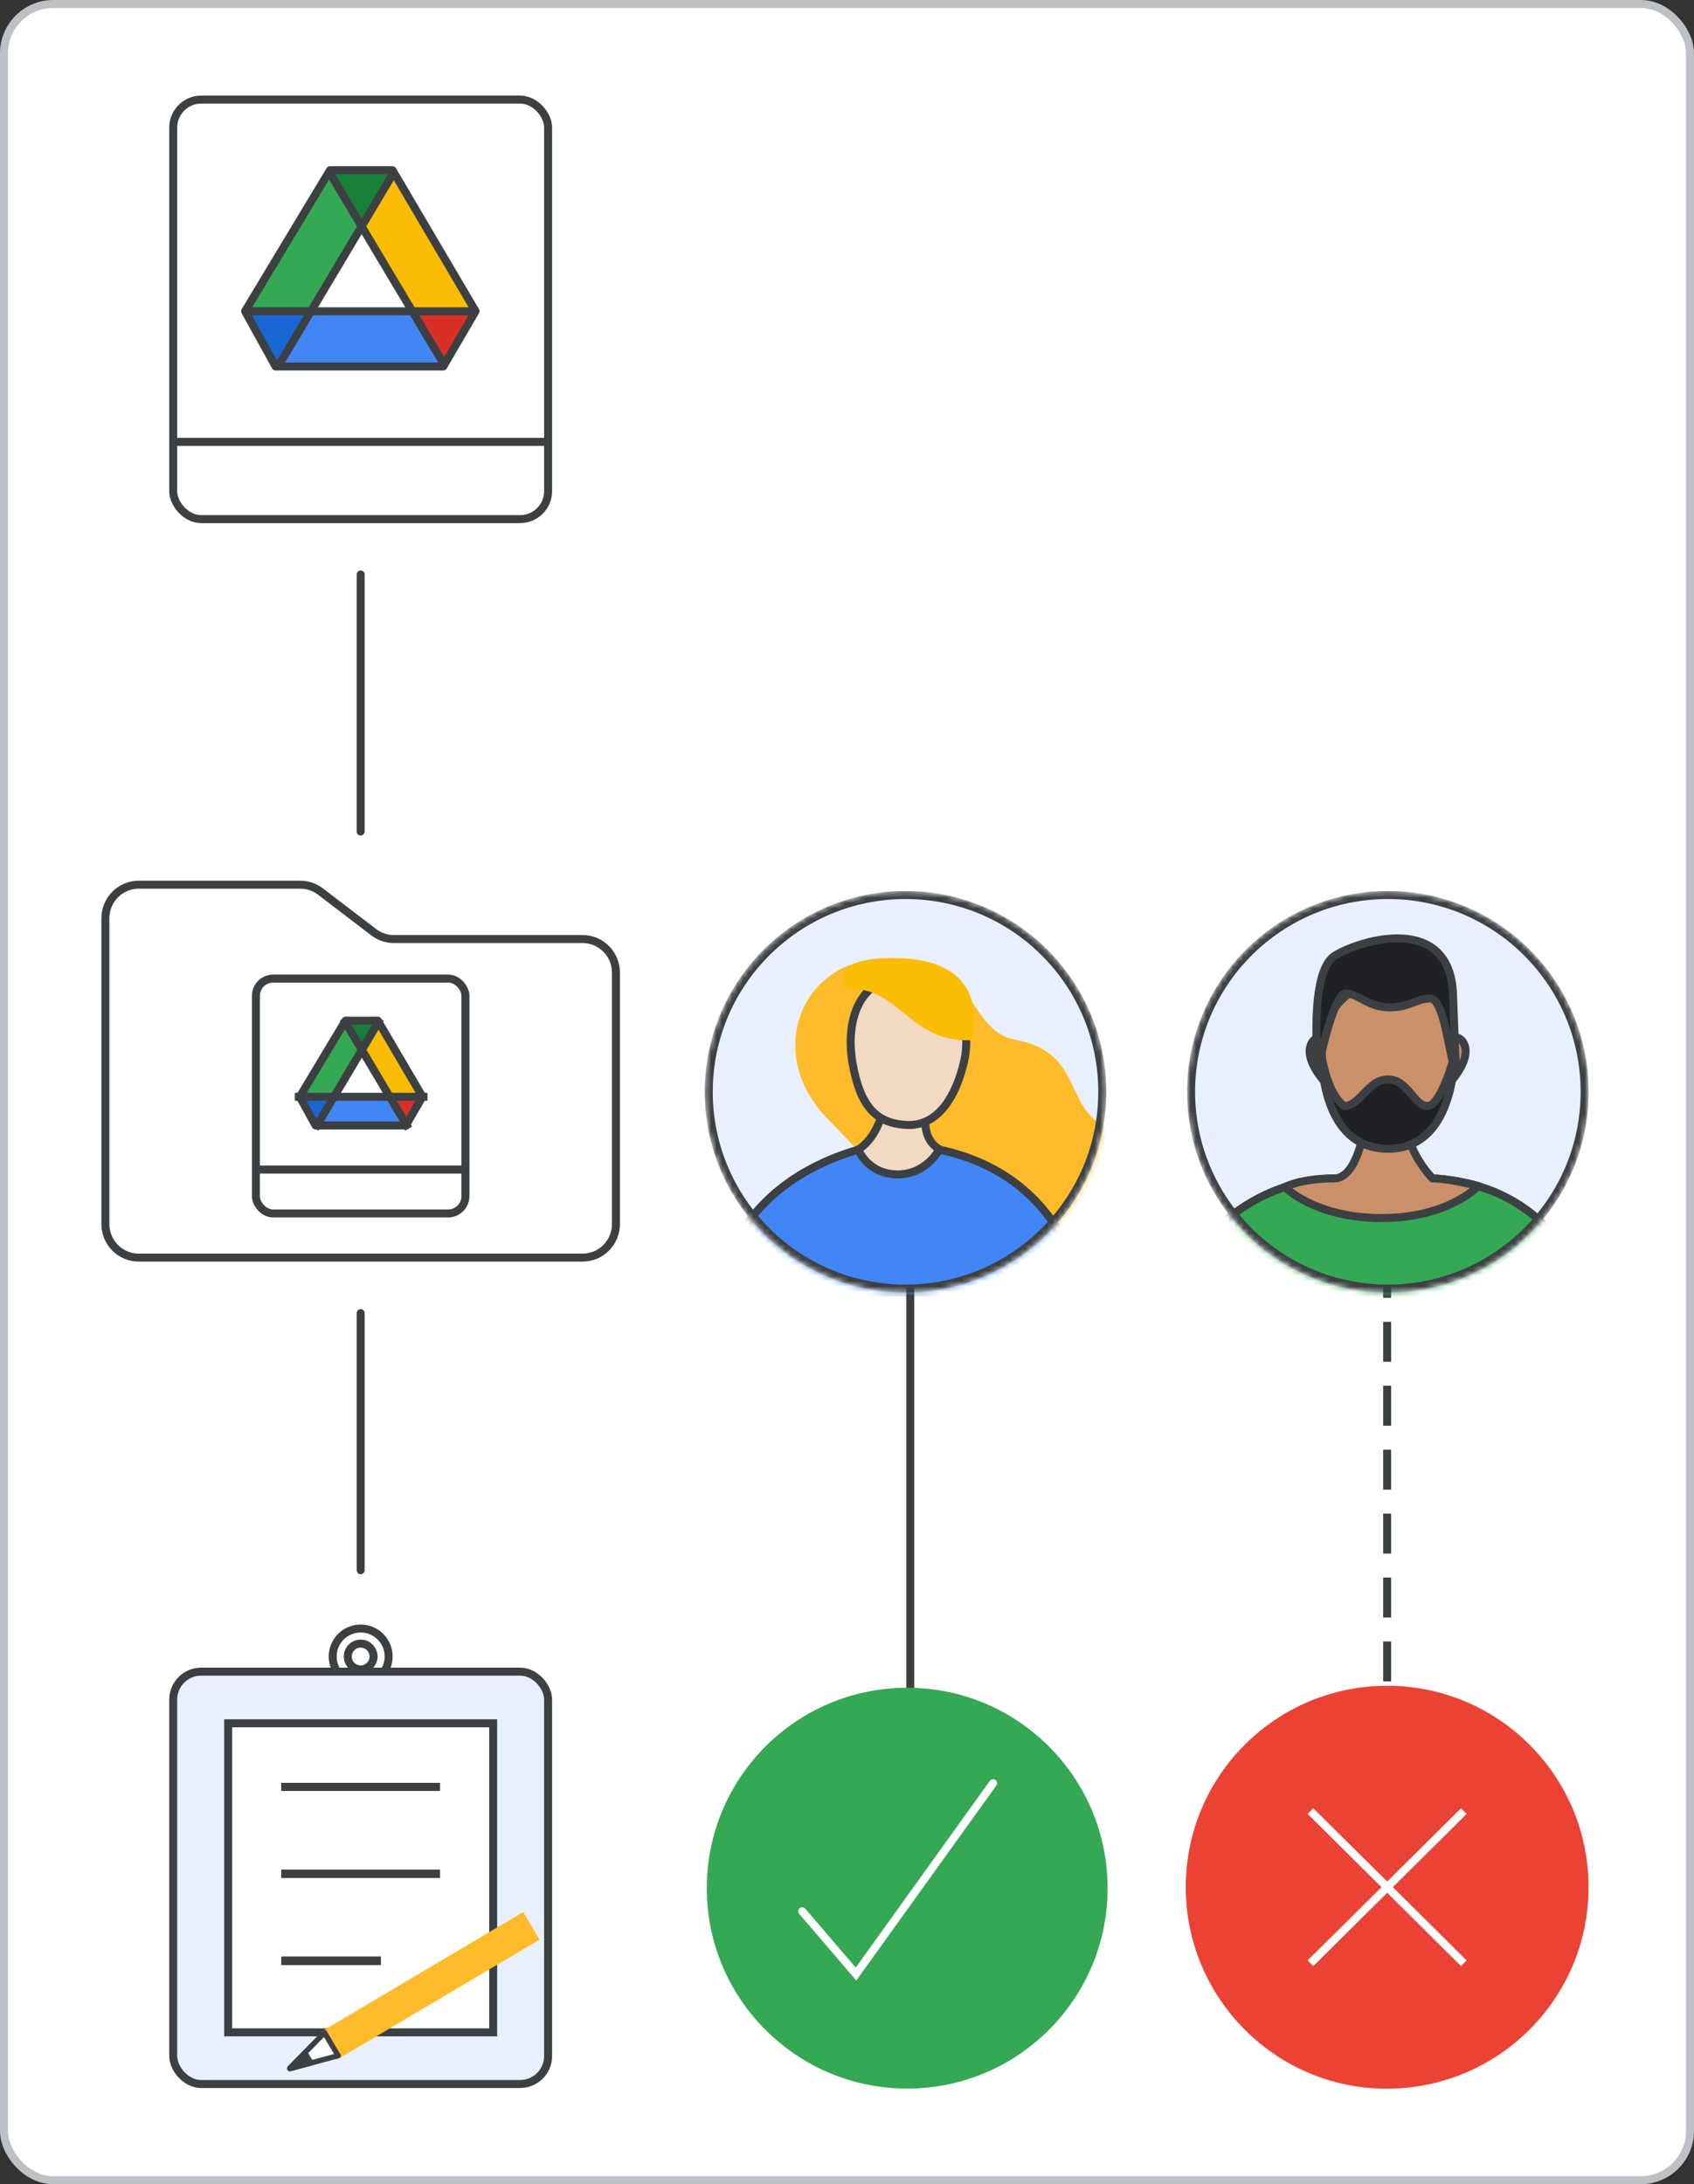
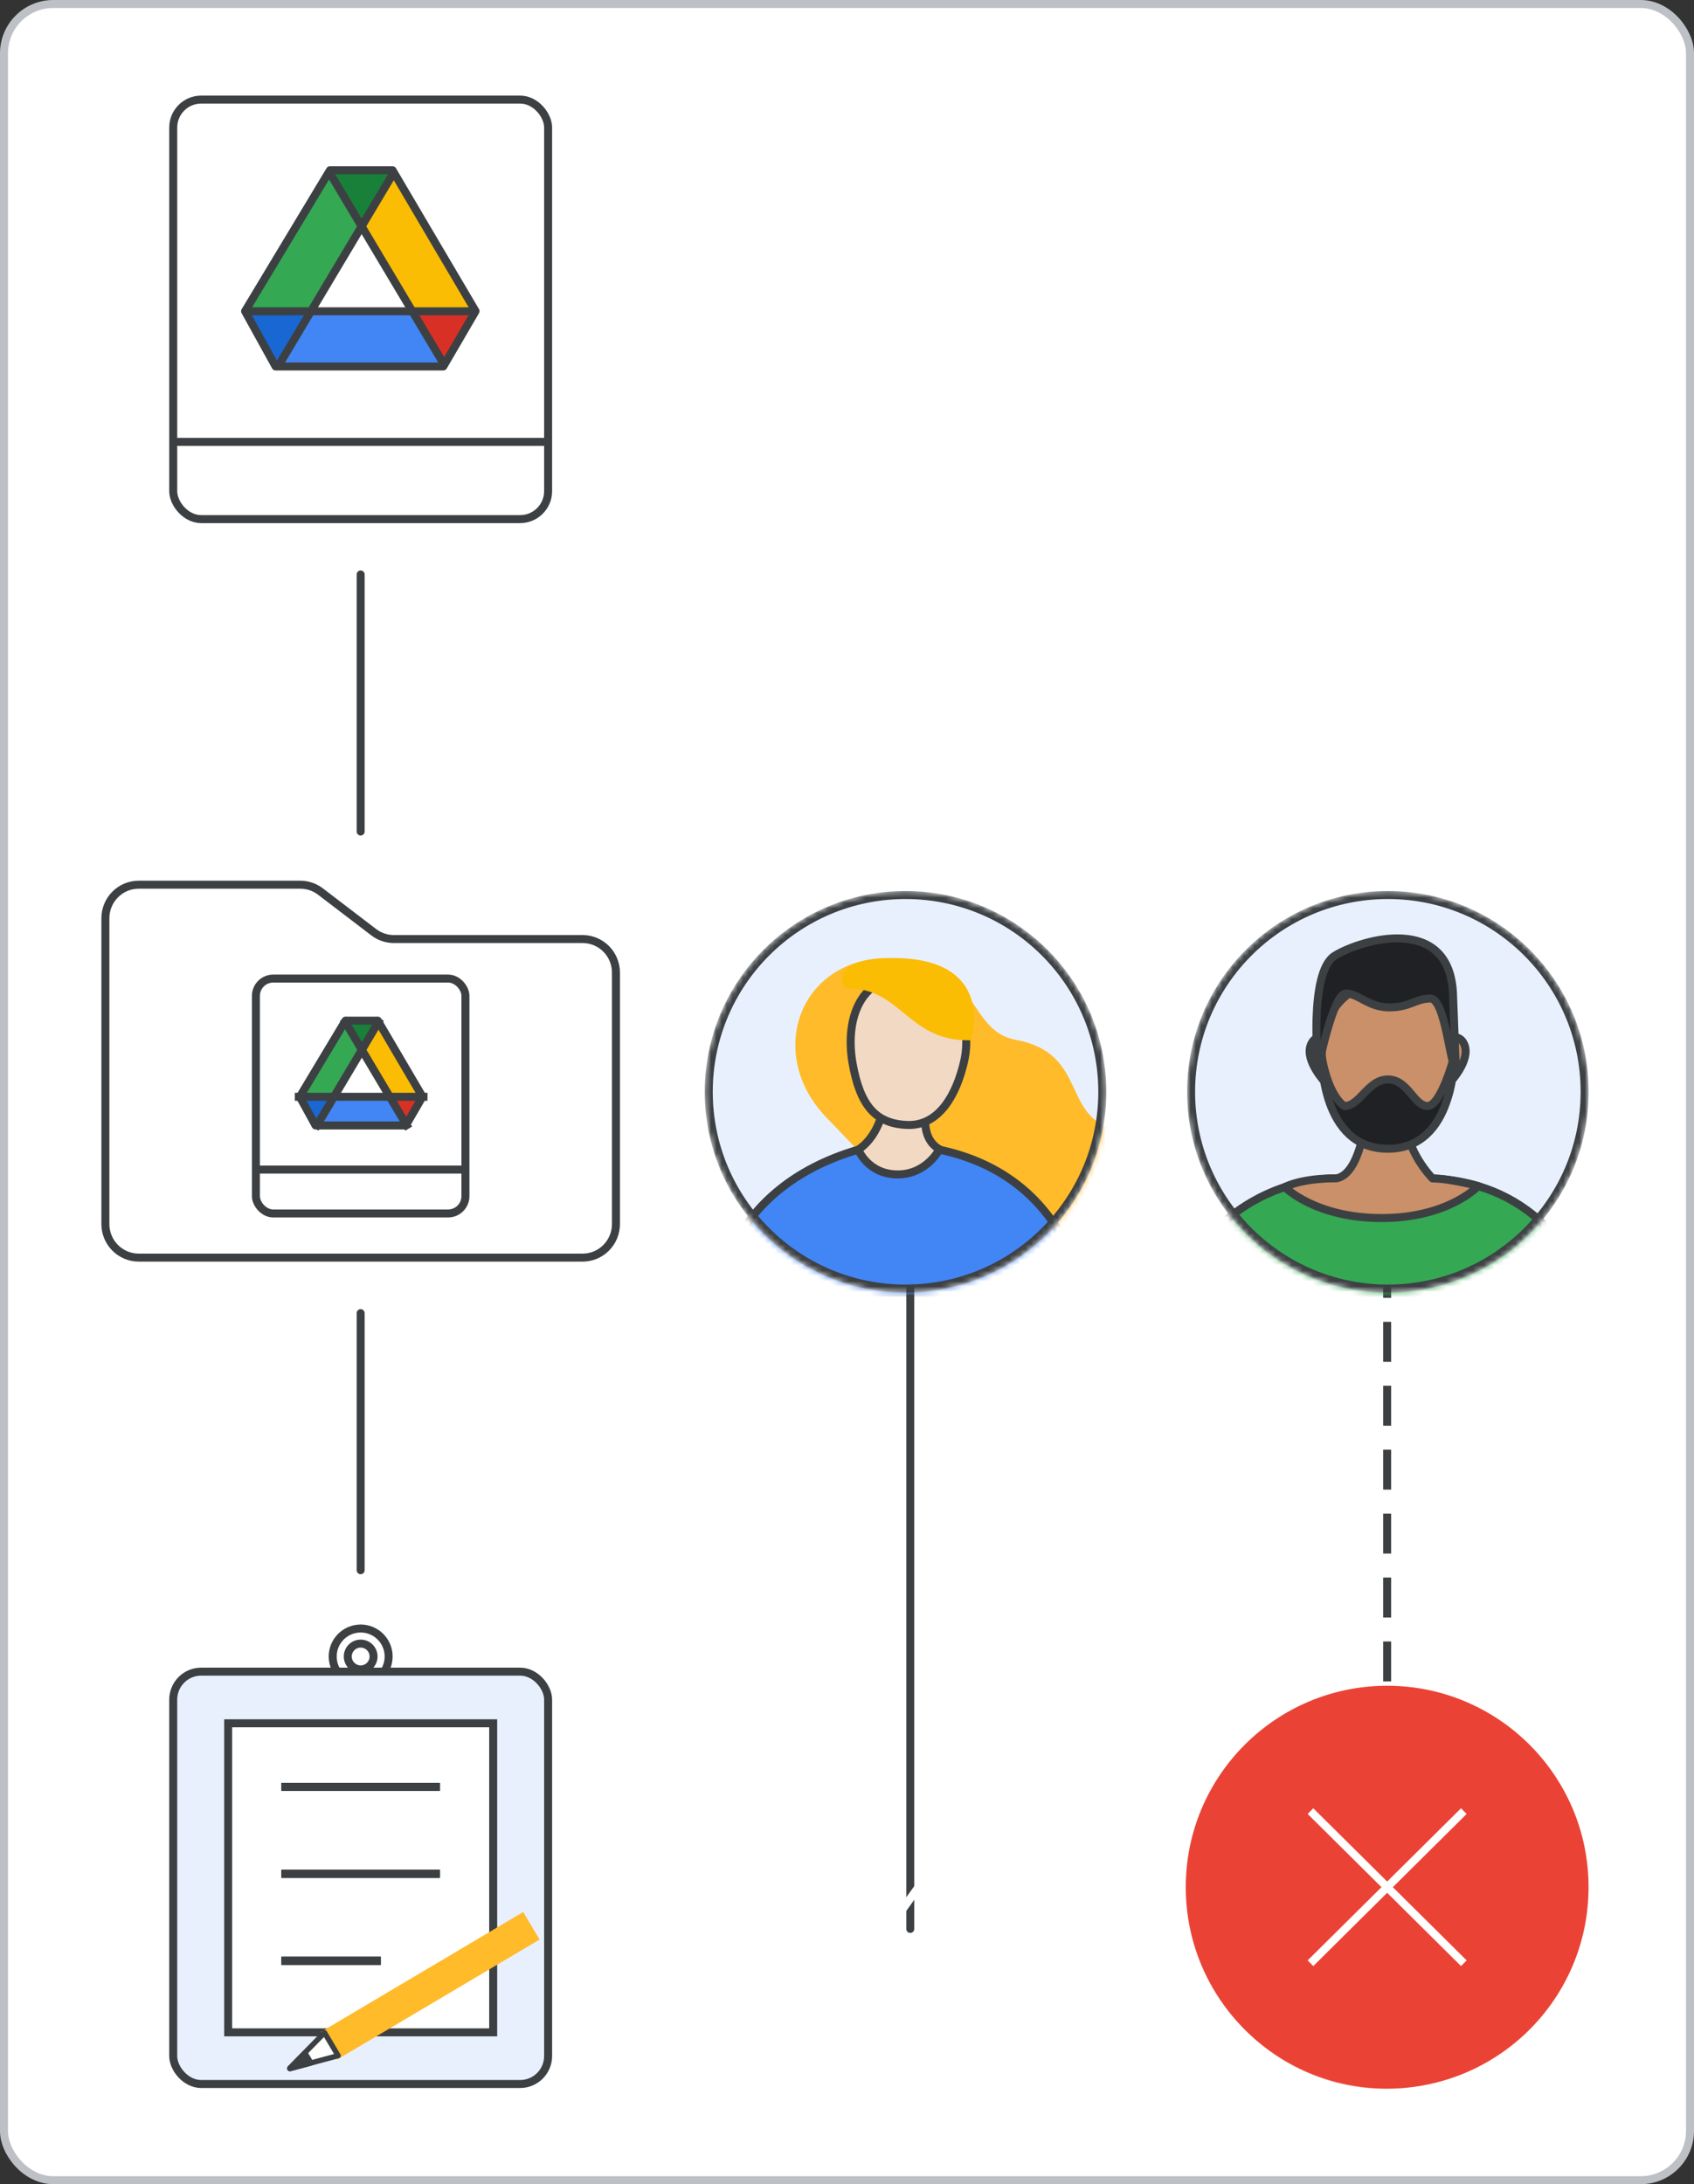
<svg xmlns="http://www.w3.org/2000/svg" width="318" height="410" viewBox="0 0 318 410" fill="none">
  <rect x="0" y="0" width="318" height="410" fill="#333333" stroke="none" />
  <g id="drive-limited-access-folders">
    <rect x="0.75" y="0.75" width="316.5" height="408.5" rx="9.25" fill="white" />
    <rect x="0.75" y="0.75" width="316.5" height="408.5" rx="9.25" stroke="#BDC1C6" stroke-width="1.5" />
    <ellipse id="Ellipse 32" cx="260.14" cy="354.445" rx="37.291" ry="37.665" fill="#F6AEA9" />
    <g id="Group 225">
      <path id="right profile line" d="M260.398 236.875L260.398 361.705" stroke="#3C4043" stroke-width="1.5" stroke-linecap="square" stroke-dasharray="6 6" />
      <g id="x left">
        <circle id="Oval Copy 2" cx="260.399" cy="354.247" r="37.807" fill="#EA4335" />
        <g id="X">
          <path id="Line 8" d="M246.536 340.499L274.261 367.996" stroke="white" stroke-width="1.5" stroke-linecap="square" />
          <path id="Line 8_2" d="M274.261 340.499L246.536 367.996" stroke="white" stroke-width="1.5" stroke-linecap="square" />
        </g>
      </g>
      <g id="user 2">
        <mask id="mask0_5680_39511" style="mask-type:alpha" maskUnits="userSpaceOnUse" x="222" y="167" width="77" height="76">
          <circle id="Ellipse 33" cx="260.531" cy="204.945" r="36.937" fill="white" stroke="#3C4043" stroke-width="1.5" />
        </mask>
        <g mask="url(#mask0_5680_39511)">
          <circle id="Ellipse 34" cx="260.531" cy="204.945" r="37.687" fill="#E8F0FE" />
          <g id="man copy 4">
            <mask id="mask1_5680_39511" style="mask-type:luminance" maskUnits="userSpaceOnUse" x="186" y="171" width="132" height="78">
              <rect id="Rectangle" x="186.053" y="171.838" width="131.729" height="77.02" rx="8" fill="white" />
            </mask>
            <g mask="url(#mask1_5680_39511)">
              <g id="man">
                <g id="Group 6">
                  <path id="Path" d="M224.58 256.648L225.306 250.573H215.857C215.857 250.573 224.58 221.167 251.888 221.167H266.942C278.932 221.167 295.81 226.271 301.625 253.61L304.532 256.648H224.58Z" fill="#34A853" stroke="#3C4043" stroke-width="1.5" stroke-linecap="round" stroke-linejoin="round" />
                  <path id="Path_2" d="M248.663 203.059C248.663 203.059 245.034 199.165 246.011 196.292C246.988 193.419 250.245 195.195 250.245 195.195L248.663 203.059Z" fill="#C99069" stroke="#3C4043" stroke-width="1.5" stroke-linecap="round" stroke-linejoin="round" />
                  <path id="Path_3" d="M272.31 203.059C272.31 203.059 275.94 199.165 274.963 196.292C273.986 193.419 270.729 195.195 270.729 195.195L272.31 203.059Z" fill="#C99069" stroke="#3C4043" stroke-width="1.5" stroke-linecap="round" stroke-linejoin="round" />
                  <path id="Path_4" d="M241.172 222.82C241.172 222.82 246.827 228.642 259.386 228.642C271.945 228.642 277.496 222.633 277.496 222.633C277.496 222.633 272.19 221.214 268.929 221.214C268.929 221.214 263.872 216.185 263.872 209.954H256.371C256.371 209.954 255.366 220.446 250.838 221.198C250.838 221.198 245.039 221.019 241.172 222.82Z" fill="#C99069" stroke="#3C4043" stroke-width="1.5" stroke-linecap="round" stroke-linejoin="round" />
                  <path id="Path_5" d="M248.133 197.479C248.133 197.479 247.564 214.205 259.96 214.205C272.355 214.205 272.927 202.301 272.927 197.479C272.927 179.734 248.133 179.819 248.133 197.479Z" fill="#C99069" stroke="#3C4043" stroke-width="1.5" stroke-linecap="round" stroke-linejoin="round" />
                  <path id="Path_6" d="M248.143 198.494C249.522 206.188 252.377 207.611 252.377 207.611C255.314 207.611 256.778 202.626 260.544 202.626C264.31 202.626 265.438 207.611 267.967 207.611C270.496 207.611 272.931 198.494 272.931 198.494C272.931 198.494 273.1 215.634 260.529 215.634C247.958 215.634 248.143 198.494 248.143 198.494Z" fill="#202124" stroke="#3C4043" stroke-width="1.5" stroke-linecap="round" stroke-linejoin="round" />
                  <path id="Path_7" d="M247.453 200.449C247.453 200.449 245.586 182.443 250.603 179.373C255.621 176.304 272.272 171.467 272.769 186.767L273.28 200.449C272.259 200.449 271.327 187.439 268.523 187.439C265.72 187.439 264.702 189.098 260.793 189.098C256.884 189.098 255.061 186.498 252.641 186.498C250.222 186.498 247.453 200.449 247.453 200.449Z" fill="#202124" stroke="#3C4043" stroke-width="1.5" stroke-linecap="round" stroke-linejoin="round" />
                </g>
              </g>
            </g>
          </g>
          <circle id="Ellipse 35" cx="260.531" cy="204.945" r="36.937" stroke="#3C4043" stroke-width="1.5" />
        </g>
      </g>
    </g>
    <g id="Group 223">
      <g id="Group 224">
        <path id="left profile line" d="M170.879 214.027L170.879 362.085" stroke="#3C4043" stroke-width="1.5" stroke-linecap="round" />
        <g id="checkmark">
-           <circle id="Oval" cx="170.302" cy="354.435" r="37.62" fill="#34A853" />
          <path id="Path 8" d="M150.596 358.768L160.693 370.558L186.424 334.729" stroke="white" stroke-width="1.5" stroke-linecap="round" />
        </g>
        <g id="user 1">
          <mask id="mask2_5680_39511" style="mask-type:alpha" maskUnits="userSpaceOnUse" x="132" y="167" width="76" height="76">
            <circle id="Ellipse 33_2" cx="169.986" cy="204.945" r="36.937" fill="white" stroke="#3C4043" stroke-width="1.5" />
          </mask>
          <g mask="url(#mask2_5680_39511)">
            <circle id="Ellipse 34_2" cx="169.986" cy="204.945" r="37.687" fill="#E8F0FE" />
            <g id="user">
              <g id="Group 79">
                <path id="Fill 13" fill-rule="evenodd" clip-rule="evenodd" d="M155.804 209.38C166.73 220.521 191.832 250.365 219.761 245.61C217.03 231.369 221.009 216.042 209.64 213.055C198.271 210.069 203.732 198.353 190.603 195.942C180.551 194.097 183.528 180.59 166.771 180.59C150.684 180.59 144.528 197.883 155.804 209.38Z" fill="#FFBB29" stroke="#FFBB29" stroke-width="1.5" />
                <g id="Group 20">
                  <g id="Fill 17">
                    <path fill-rule="evenodd" clip-rule="evenodd" d="M143.471 230.753L160.407 216.18C160.407 216.18 165.655 214.223 166.374 204.507H174.871C174.871 204.507 170.263 215.424 179.09 216.621L192.73 236.088" fill="#F2D9C4" />
                    <path d="M143.471 230.753L160.407 216.18C160.407 216.18 165.655 214.223 166.374 204.507H174.871C174.871 204.507 170.263 215.424 179.09 216.621L192.73 236.088" stroke="#3C4043" stroke-width="1.5" />
                  </g>
                </g>
                <path id="Fill 43" fill-rule="evenodd" clip-rule="evenodd" d="M170.622 211.178C176.205 211.178 179.493 205.74 180.988 199.216C182.483 192.691 179.992 183.338 170.222 183.338C160.852 183.338 158.711 192.153 160.055 199.651C161.457 207.461 164.322 211.067 170.622 211.178Z" fill="#F2D9C4" />
                <path id="Stroke 45" fill-rule="evenodd" clip-rule="evenodd" d="M170.622 211.178C176.205 211.178 179.493 205.74 180.988 199.216C182.483 192.691 179.992 183.338 170.222 183.338C160.852 183.338 158.711 192.153 160.055 199.651C161.457 207.461 164.322 211.067 170.622 211.178Z" stroke="#3C4043" stroke-width="1.5" stroke-linecap="round" stroke-linejoin="round" />
                <path id="Fill 47" fill-rule="evenodd" clip-rule="evenodd" d="M159.113 184.773C169.516 184.773 170.834 194.532 181.658 194.532C181.658 194.532 186.042 180.59 167.718 180.59C156.668 180.588 159.113 184.773 159.113 184.773Z" fill="#FBBC04" stroke="#FBBC04" stroke-width="1.5" />
              </g>
              <path id="Path_8" d="M134.6 243.822C134.6 243.822 135.789 223.22 161.126 215.804C161.126 215.804 162.918 220.452 168.522 220.452C173.918 220.452 176.305 215.804 176.305 215.804C201.054 220.965 203.405 243.822 203.405 243.822H134.6Z" fill="#4285F4" stroke="#3C4043" stroke-width="1.5" stroke-linecap="round" stroke-linejoin="round" />
            </g>
            <circle id="Ellipse 35_2" cx="169.986" cy="204.945" r="36.937" stroke="#3C4043" stroke-width="1.5" />
          </g>
        </g>
      </g>
    </g>
    <g id="Group 226">
      <g id="plan">
        <circle id="Ellipse 36" cx="67.705" cy="310.945" r="5.25" stroke="#3C4043" stroke-width="1.5" />
        <circle id="Ellipse 37" cx="67.705" cy="310.945" r="2.42" stroke="#3C4043" stroke-width="1.5" />
        <rect id="Rectangle 2421" x="32.518" y="313.79" width="70.375" height="77.405" rx="5.25" fill="#E8F0FE" stroke="#3C4043" stroke-width="1.5" />
        <rect id="Rectangle 2423" x="42.83" y="323.485" width="49.752" height="58.015" fill="white" stroke="#3C4043" stroke-width="1.5" />
        <g id="Group 222">
          <g id="Line 76">
            <line x1="52.84" y1="335.416" x2="82.57" y2="335.416" stroke="#3C4043" stroke-width="1.5" />
            <line x1="52.84" y1="335.416" x2="82.57" y2="335.416" stroke="#3C4043" stroke-width="1.5" />
            <line x1="52.84" y1="335.416" x2="82.57" y2="335.416" stroke="#3C4043" stroke-width="1.5" />
            <line x1="52.84" y1="335.416" x2="82.57" y2="335.416" stroke="#3C4043" stroke-width="1.5" />
          </g>
          <g id="Line 77">
            <line x1="52.84" y1="351.742" x2="82.57" y2="351.742" stroke="#3C4043" stroke-width="1.5" />
            <line x1="52.84" y1="351.742" x2="82.57" y2="351.742" stroke="#3C4043" stroke-width="1.5" />
            <line x1="52.84" y1="351.742" x2="82.57" y2="351.742" stroke="#3C4043" stroke-width="1.5" />
            <line x1="52.84" y1="351.742" x2="82.57" y2="351.742" stroke="#3C4043" stroke-width="1.5" />
          </g>
          <g id="Line 78">
            <line x1="52.84" y1="368.069" x2="71.492" y2="368.069" stroke="#3C4043" stroke-width="1.5" />
            <line x1="52.84" y1="368.069" x2="71.492" y2="368.069" stroke="#3C4043" stroke-width="1.5" />
            <line x1="52.84" y1="368.069" x2="71.492" y2="368.069" stroke="#3C4043" stroke-width="1.5" />
            <line x1="52.84" y1="368.069" x2="71.492" y2="368.069" stroke="#3C4043" stroke-width="1.5" />
          </g>
        </g>
      </g>
      <g id="folder">
        <g id="Folder">
          <path id="Folder_2" d="M70.16 174.993L60.153 167.35C59.066 166.519 57.739 166.07 56.375 166.07H26.035C24.377 166.07 22.786 166.734 21.613 167.916C20.44 169.098 19.781 170.7 19.781 172.372V229.768C19.781 231.44 20.44 233.042 21.613 234.224C22.786 235.406 24.377 236.07 26.035 236.07H109.373C111.032 236.07 112.623 235.406 113.796 234.224C114.968 233.042 115.627 231.44 115.627 229.768V182.574C115.627 180.903 114.968 179.3 113.796 178.118C112.623 176.937 111.032 176.273 109.373 176.273H73.944C72.578 176.274 71.249 175.824 70.16 174.993Z" fill="white" stroke="#3C4043" stroke-width="1.5" stroke-linecap="round" stroke-linejoin="round" />
        </g>
        <g id="my drive">
          <rect id="Rectangle 2420" x="48.039" y="183.691" width="39.333" height="44.09" rx="3.25" stroke="#3C4043" stroke-width="1.5" />
          <g id="Drive icon: 36 illustrated">
            <g id="Group 85">
              <rect id="white bg" x="61.578" y="196.774" width="12.385" height="12.308" fill="white" />
              <g id="Group 6_2">
                <g id="Group 5">
                  <path id="Triangle Copy" fill-rule="evenodd" clip-rule="evenodd" d="M59.196 211.694L62.931 205.539H55.756L59.196 211.694Z" fill="#1967D2" />
                  <path id="Triangle Copy_2" fill-rule="evenodd" clip-rule="evenodd" d="M76.334 211.21L73.231 206.095H79.492L76.334 211.21Z" fill="#D93025" />
                  <path id="Path 15" fill-rule="evenodd" clip-rule="evenodd" d="M71.557 191.608L68.141 196.993L73.319 205.863L79.96 205.784L71.557 191.608Z" fill="#FBBC04" />
                  <path id="Path 15_2" fill-rule="evenodd" clip-rule="evenodd" d="M76.397 211.694L73.232 206.095L62.22 206.095L59.54 211.694L76.397 211.694Z" fill="#4285F4" />
                  <path id="Path 15_3" fill-rule="evenodd" clip-rule="evenodd" d="M64.7 191.608L68.018 197.44L62.938 205.863H55.929L64.7 191.608Z" fill="#34A853" />
                  <path id="Triangle" fill-rule="evenodd" clip-rule="evenodd" d="M67.796 197.335L71.556 191.471H64.258L67.796 197.335Z" fill="#188038" />
                </g>
                <path id="Triangle_2" d="M79.236 205.738L79.312 205.868L76.172 211.268H59.242L56.277 205.882L64.853 191.589H70.925C71.991 193.41 74.032 196.885 75.859 199.994C76.84 201.662 77.758 203.225 78.432 204.371L79.236 205.738Z" stroke="#3C4043" stroke-width="1.5" stroke-linejoin="round" />
                <path id="Line 13" d="M56.1 205.882H79.493" stroke="#3C4043" stroke-width="1.5" stroke-linecap="square" />
              </g>
              <path id="Line 14" d="M59.526 211.21L71.026 191.87" stroke="#3C4043" stroke-width="1.5" stroke-linecap="square" />
              <path id="Line 14_2" d="M76.335 211.21L64.835 191.87" stroke="#3C4043" stroke-width="1.5" stroke-linecap="square" />
            </g>
          </g>
          <line id="Line 75" x1="47.643" y1="219.544" x2="87.765" y2="219.544" stroke="#3C4043" stroke-width="1.5" />
        </g>
      </g>
      <g id="my drive_2">
        <rect id="Rectangle 2420_2" x="32.518" y="18.695" width="70.375" height="78.75" rx="5.25" stroke="#3C4043" stroke-width="1.5" />
        <g id="Drive icon: 36 illustrated_2">
          <g id="Group 85_2">
            <rect id="white bg_2" x="56.344" y="41.941" width="22.5" height="22.286" fill="white" />
            <g id="Group 6_3">
              <g id="Group 5_2">
                <path id="Triangle Copy_3" fill-rule="evenodd" clip-rule="evenodd" d="M52.018 68.957L58.804 57.812H45.768L52.018 68.957Z" fill="#1967D2" />
                <path id="Triangle Copy_4" fill-rule="evenodd" clip-rule="evenodd" d="M83.156 68.081L77.517 58.82H88.893L83.156 68.081Z" fill="#D93025" />
                <path id="Path 15_4" fill-rule="evenodd" clip-rule="evenodd" d="M74.474 32.588L68.268 42.338L77.676 58.398L89.74 58.256L74.474 32.588Z" fill="#FBBC04" />
                <path id="Path 15_5" fill-rule="evenodd" clip-rule="evenodd" d="M83.267 68.957L77.517 58.819L57.511 58.819L52.642 68.957L83.267 68.957Z" fill="#4285F4" />
                <path id="Path 15_6" fill-rule="evenodd" clip-rule="evenodd" d="M62.016 32.588L68.043 43.147L58.814 58.398H46.08L62.016 32.588Z" fill="#34A853" />
                <path id="Triangle_3" fill-rule="evenodd" clip-rule="evenodd" d="M67.643 42.957L74.474 32.339H61.215L67.643 42.957Z" fill="#188038" />
              </g>
              <path id="Triangle_4" d="M88.954 57.865L89.273 58.406L83.212 68.794H51.738L46.008 58.42L61.947 31.945H73.678C75.557 35.147 79.395 41.658 82.819 47.465C84.6 50.485 86.269 53.315 87.494 55.39L88.954 57.865Z" stroke="#3C4043" stroke-width="1.5" stroke-linejoin="round" />
              <path id="Line 13_2" d="M46.393 58.433H88.893" stroke="#3C4043" stroke-width="1.5" stroke-linecap="square" />
            </g>
            <path id="Line 14_3" d="M52.618 68.081L73.511 33.061" stroke="#3C4043" stroke-width="1.5" stroke-linecap="square" />
            <path id="Line 14_4" d="M83.155 68.081L62.263 33.061" stroke="#3C4043" stroke-width="1.5" stroke-linecap="square" />
          </g>
        </g>
        <line id="Line 75_2" x1="32.393" y1="82.945" x2="103.018" y2="82.945" stroke="#3C4043" stroke-width="1.5" />
      </g>
      <path id="Line 72" d="M67.703 107.84L67.703 156.09" stroke="#3C4043" stroke-width="1.5" stroke-linecap="round" />
      <path id="Line 73" d="M67.703 246.495L67.703 294.75" stroke="#3C4043" stroke-width="1.5" stroke-linecap="round" />
    </g>
    <g id="Pencil">
      <g id="pencil">
        <path id="Path_9" d="M100.605 363.907L98.046 359.591L60.932 381.592L63.49 385.908L100.605 363.907Z" fill="#FFBB29" stroke="#FFBB29" />
        <path id="Path_10" d="M60.916 381.561L63.475 385.877L54.437 388.298C54.392 388.306 54.362 388.256 54.39 388.219L60.916 381.561Z" fill="white" stroke="#3C4043" stroke-linecap="round" stroke-linejoin="round" />
        <path id="Path_11" d="M57.258 385.372L58.376 387.257L54.419 388.319C54.4 388.321 54.387 388.299 54.398 388.283L57.258 385.372Z" fill="#3C4043" stroke="#3C4043" stroke-linecap="round" stroke-linejoin="round" />
      </g>
    </g>
  </g>
</svg>